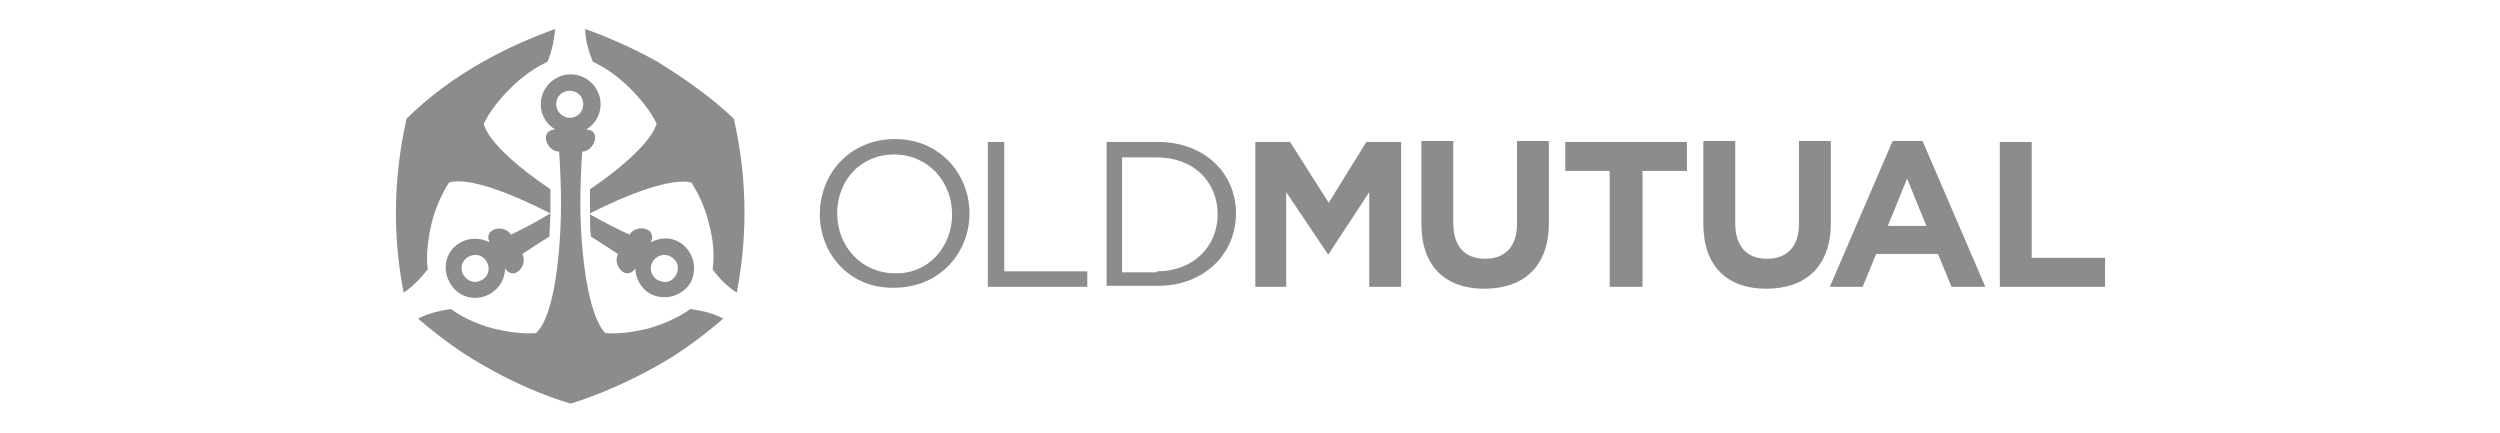
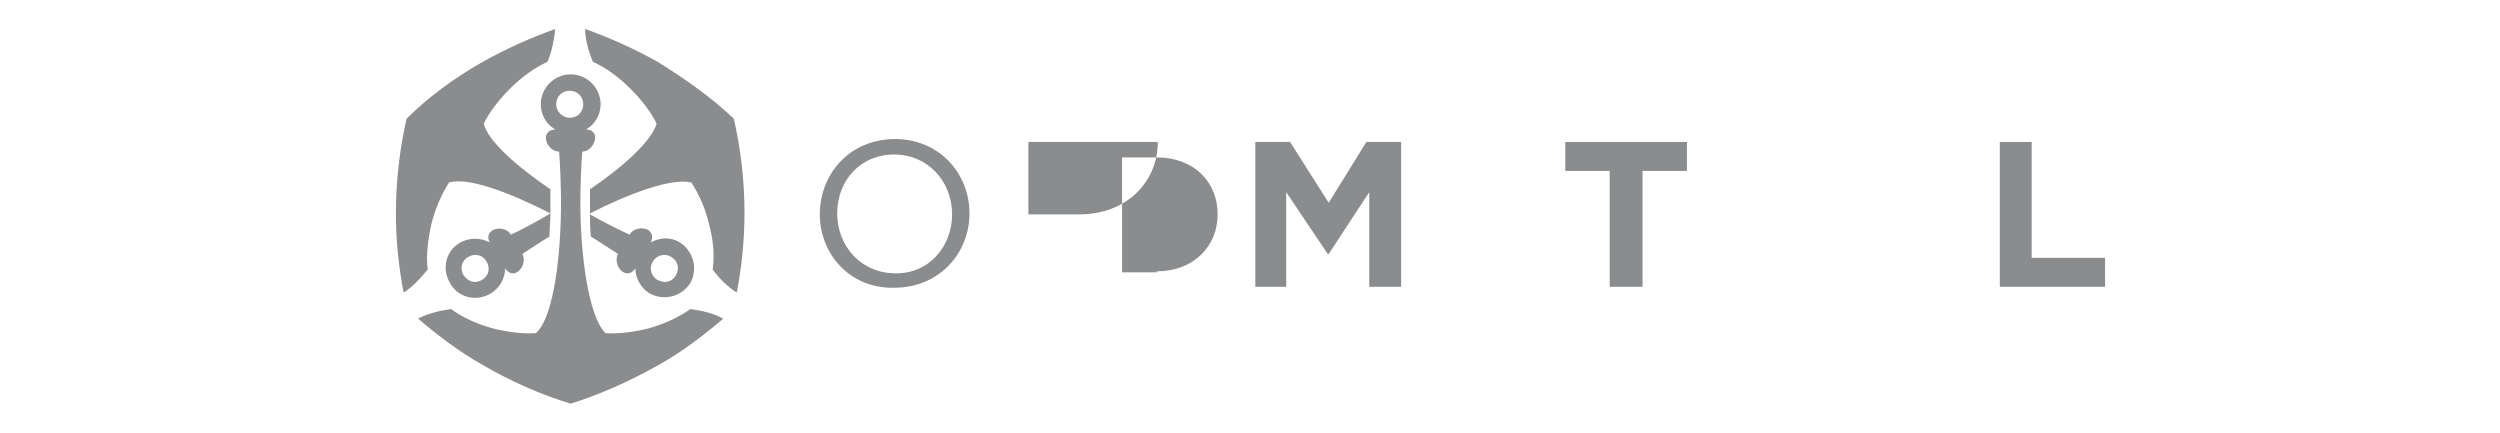
<svg xmlns="http://www.w3.org/2000/svg" xmlns:xlink="http://www.w3.org/1999/xlink" id="Layer_1" x="0px" y="0px" width="258.9px" height="44.8px" viewBox="0 0 258.9 44.8" style="enable-background:new 0 0 258.9 44.8;" xml:space="preserve">
  <style type="text/css"> .st0{fill:#8A8C8E;} </style>
  <g>
    <g>
      <defs>
        <path id="SVGID_1_" d="M48,28.5c-0.4-0.7-0.2-1.5,0.5-1.9c0.7-0.4,1.5-0.2,1.9,0.5c0.4,0.7,0.2,1.5-0.5,1.9 c-0.2,0.1-0.5,0.2-0.7,0.2C48.7,29.2,48.3,28.9,48,28.5 M52.9,24.3c-0.6-1.1-2.9-0.7-2.2,0.8c-0.9-0.5-2.1-0.5-3,0 c-1.5,0.8-2,2.7-1.1,4.2c0.8,1.5,2.7,2,4.2,1.1c1-0.6,1.5-1.6,1.5-2.6c1,1.4,2.4-0.4,1.8-1.5c0.6-0.4,1.8-1.2,2.8-1.8 c0-0.8,0.1-1.6,0.1-2.4C55.7,22.9,53.8,23.9,52.9,24.3 M68.1,29c-0.7-0.4-0.9-1.3-0.5-1.9c0.4-0.7,1.3-0.9,1.9-0.5 c0.7,0.4,0.9,1.2,0.5,1.9c-0.3,0.5-0.7,0.7-1.2,0.7C68.6,29.2,68.4,29.1,68.1,29 M61.2,24.5c1.1,0.7,2.2,1.4,2.8,1.8 c-0.6,1.1,0.8,2.9,1.8,1.5c0,1,0.6,2.1,1.5,2.6c1.5,0.8,3.3,0.3,4.2-1.1c0.8-1.5,0.3-3.3-1.1-4.2c-1-0.6-2.1-0.5-3,0 c0.7-1.6-1.6-1.9-2.2-0.8c-0.9-0.4-2.9-1.4-4.1-2.1C61.1,23,61.1,23.7,61.2,24.5 M57.6,10.8c0-0.8,0.6-1.4,1.4-1.4 c0.8,0,1.4,0.6,1.4,1.4c0,0.8-0.6,1.4-1.4,1.4C58.3,12.2,57.6,11.6,57.6,10.8 M56,10.8c0,1.1,0.6,2.1,1.5,2.6 c-1.7,0.1-0.9,2.3,0.4,2.3c0.1,1.1,0.2,3.8,0.2,5.2c0,5.3-0.7,11.9-2.6,13.6c-1.3,0.1-2.9-0.1-4.5-0.5c-1.8-0.5-3.2-1.2-4.3-2 c-1.3,0.2-2.5,0.5-3.4,1c2,1.7,4.2,3.4,6.7,4.8c2.9,1.7,6.1,3.1,9.1,4c2.9-0.9,6.1-2.3,9.1-4c2.5-1.4,4.7-3.1,6.7-4.8 c-0.9-0.5-2-0.8-3.4-1c-1.1,0.8-2.6,1.5-4.3,2c-1.6,0.4-3.2,0.6-4.5,0.5c-1.8-1.8-2.6-8.3-2.6-13.6c0-1.4,0.1-4.1,0.2-5.2 c1.2,0,2.1-2.2,0.4-2.3c0.9-0.5,1.5-1.5,1.5-2.6c0-1.7-1.4-3.1-3.1-3.1C57.4,7.7,56,9.1,56,10.8 M50,6.4c-3,1.7-5.7,3.7-7.9,5.9 c-0.7,3.1-1.1,6.4-1.1,9.8c0,2.9,0.3,5.6,0.8,8.2c0.8-0.5,1.7-1.4,2.5-2.4c-0.2-1.4,0-3,0.4-4.8c0.4-1.6,1.1-3.1,1.8-4.2 c2-0.6,6.4,1.1,10.5,3.2c0-0.4,0-0.9,0-1.3c0-0.4,0-0.8,0-1.2c-3.4-2.3-6.5-5-6.9-6.8c0.6-1.2,1.5-2.4,2.7-3.6 c1.3-1.3,2.6-2.2,3.9-2.8C57.2,5.2,57.4,4,57.5,3C55,3.9,52.5,5,50,6.4 M61.4,6.4C62.7,7,64,7.9,65.3,9.2 c1.2,1.2,2.1,2.4,2.7,3.6c-0.5,1.8-3.5,4.5-6.9,6.8c0,0.5,0,0.9,0,1.2c0,0.4,0,0.8,0,1.3c4.1-2.1,8.5-3.7,10.5-3.2 c0.7,1.1,1.4,2.5,1.8,4.2c0.5,1.8,0.6,3.4,0.4,4.8c0.8,1.1,1.7,1.9,2.5,2.4c0.5-2.6,0.8-5.4,0.8-8.2c0-3.5-0.4-6.7-1.1-9.8 c-2.3-2.2-5-4.1-7.9-5.9c-2.5-1.4-5-2.5-7.5-3.4C60.6,4,60.9,5.2,61.4,6.4" />
      </defs>
      <use xlink:href="#SVGID_1_" style="overflow:visible;fill:#8A8C8E;" />
      <clipPath id="SVGID_00000047018842192323879630000007781497871573381790_">
        <use xlink:href="#SVGID_1_" style="overflow:visible;" />
      </clipPath>
    </g>
    <g>
      <path class="st0" d="M84.9,22.2L84.9,22.2c0-4.2,3.1-7.8,7.8-7.8c4.6,0,7.7,3.6,7.7,7.7c0,0,0,0,0,0c0,4.1-3.1,7.7-7.8,7.7 C88,29.9,84.9,26.3,84.9,22.2 M98.6,22.2L98.6,22.2c0-3.4-2.5-6.2-6-6.2c-3.5,0-5.9,2.7-5.9,6.1v0c0,3.4,2.5,6.2,6,6.2 C96.1,28.4,98.6,25.6,98.6,22.2" />
    </g>
-     <polygon class="st0" points="102.3,14.7 104,14.7 104,28.1 112.6,28.1 112.6,29.7 102.3,29.7 " />
    <g>
-       <path class="st0" d="M114.6,14.7h5.3c4.8,0,8.1,3.2,8.1,7.4v0c0,4.2-3.3,7.5-8.1,7.5h-5.3V14.7z M119.8,28.1 c3.8,0,6.3-2.6,6.3-5.9v0c0-3.3-2.4-5.9-6.3-5.9h-3.6v11.9H119.8z" />
+       <path class="st0" d="M114.6,14.7h5.3v0c0,4.2-3.3,7.5-8.1,7.5h-5.3V14.7z M119.8,28.1 c3.8,0,6.3-2.6,6.3-5.9v0c0-3.3-2.4-5.9-6.3-5.9h-3.6v11.9H119.8z" />
    </g>
    <polygon class="st0" points="130,14.7 133.6,14.7 137.6,21 141.5,14.7 145.1,14.7 145.1,29.7 141.8,29.7 141.8,19.9 137.6,26.3 137.5,26.3 133.2,19.9 133.2,29.7 130,29.7 " />
    <g>
-       <path class="st0" d="M147.2,23.2v-8.6h3.3v8.5c0,2.4,1.2,3.7,3.3,3.7c2,0,3.3-1.2,3.3-3.6v-8.6h3.3v8.5c0,4.5-2.6,6.8-6.7,6.8 C149.7,29.9,147.2,27.6,147.2,23.2" />
-     </g>
+       </g>
    <polygon class="st0" points="166.7,17.7 162.1,17.7 162.1,14.7 174.7,14.7 174.7,17.7 170.1,17.7 170.1,29.7 166.7,29.7 " />
    <g>
-       <path class="st0" d="M176.4,23.2v-8.6h3.3v8.5c0,2.4,1.2,3.7,3.3,3.7c2,0,3.3-1.2,3.3-3.6v-8.6h3.3v8.5c0,4.5-2.6,6.8-6.7,6.8 C178.9,29.9,176.4,27.6,176.4,23.2" />
-     </g>
-     <path class="st0" d="M196,14.6h3.1l6.5,15.1h-3.5l-1.4-3.4h-6.4l-1.4,3.4h-3.4L196,14.6z M199.5,23.4l-2-4.9l-2,4.9H199.5z" />
+       </g>
    <polygon class="st0" points="207.1,14.7 210.4,14.7 210.4,26.7 218,26.7 218,29.7 207.1,29.7 " />
  </g>
</svg>